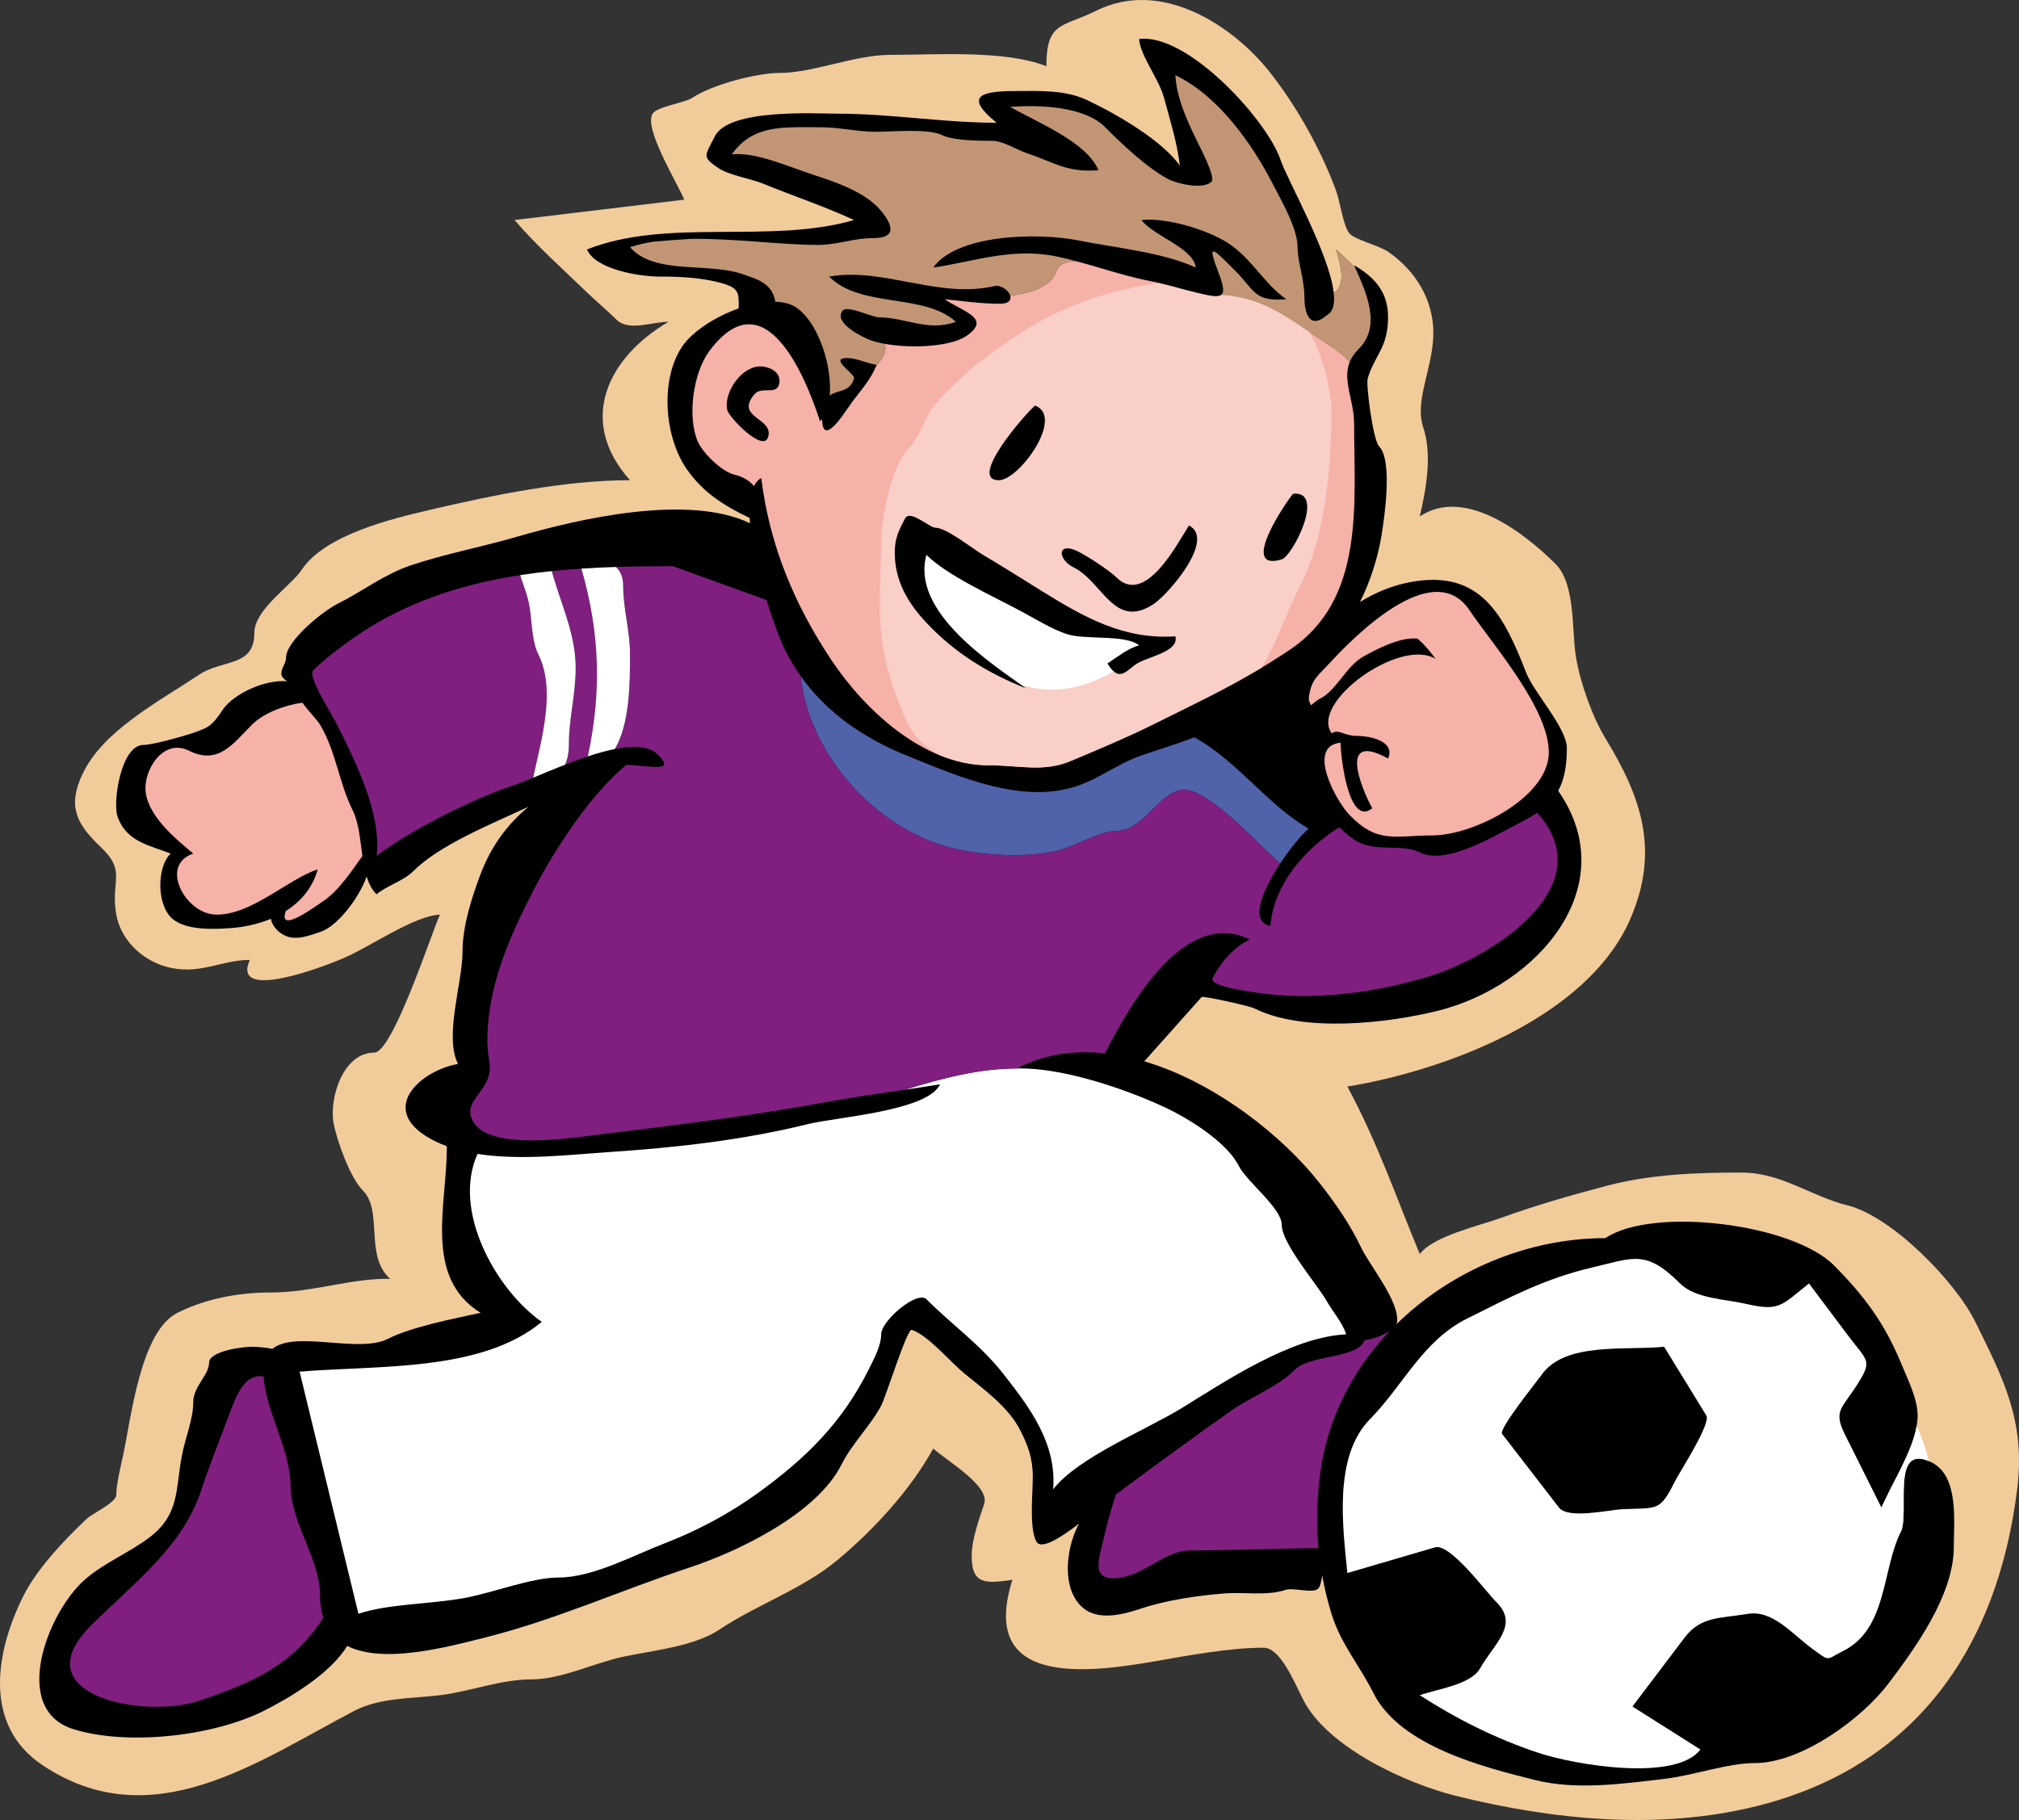
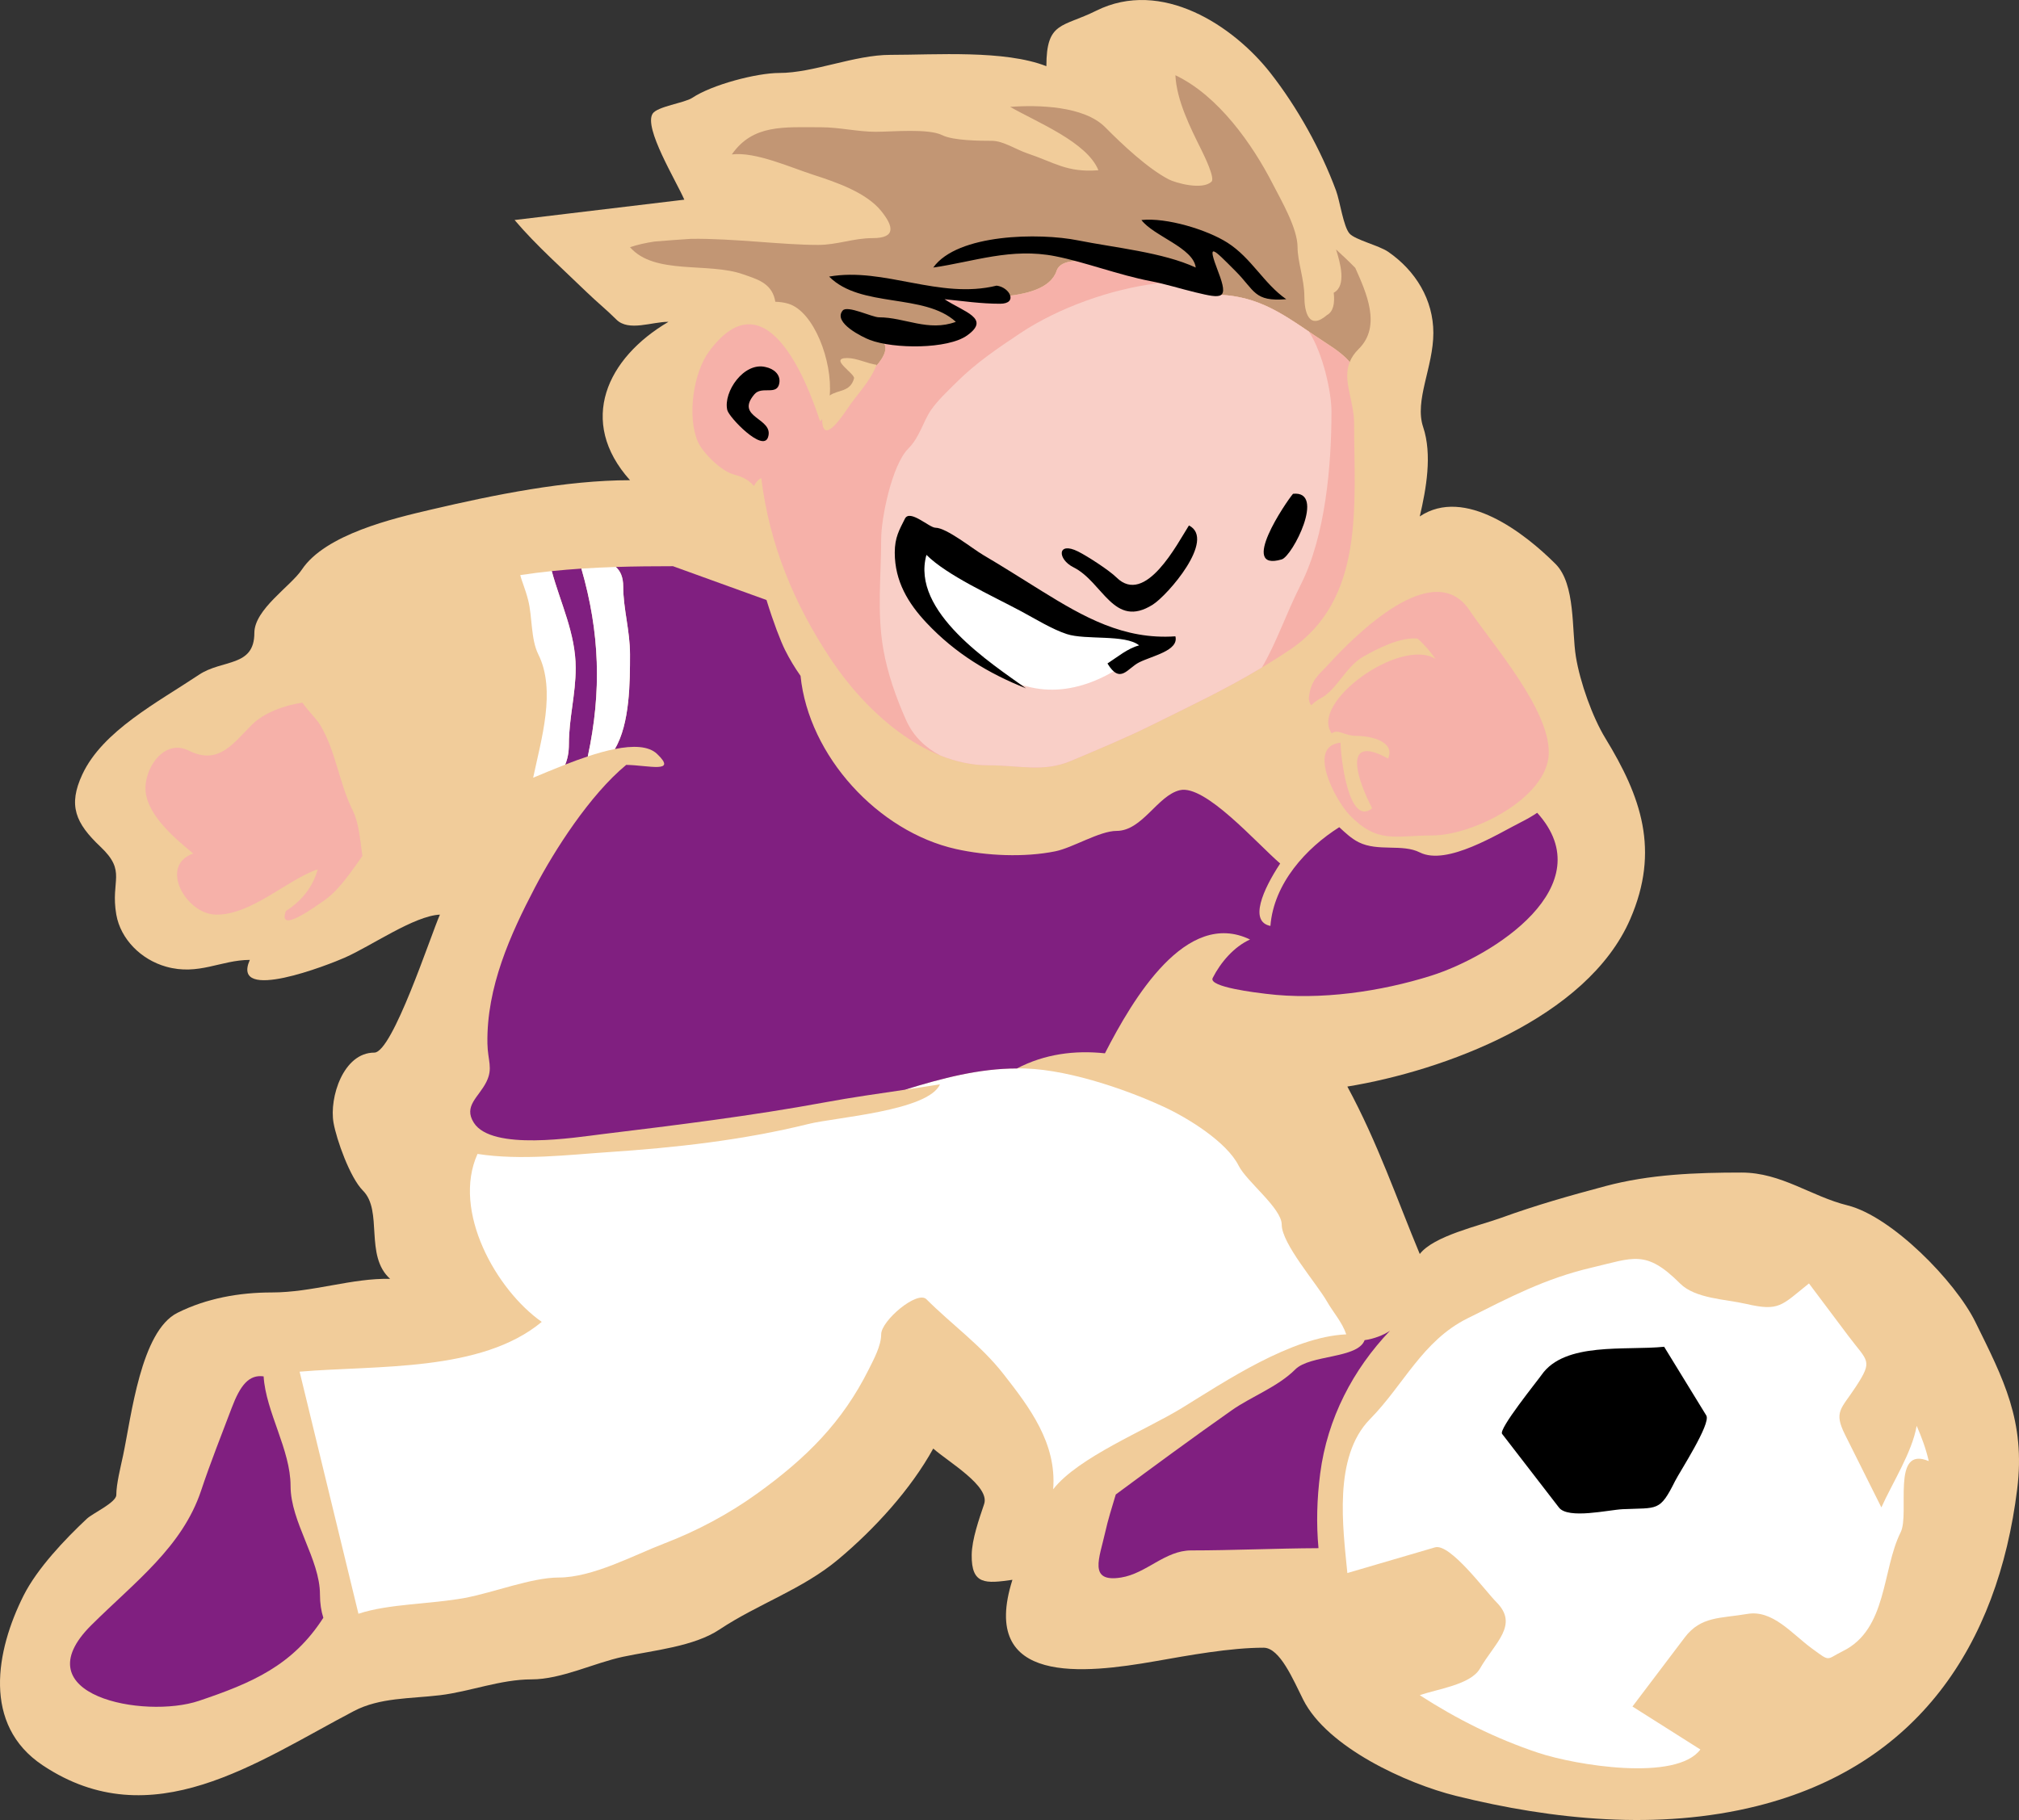
<svg xmlns="http://www.w3.org/2000/svg" width="628.69pt" height="566.83pt" viewBox="0 0 628.69 566.83" version="1.1">
  <rect x="0" y="0" width="628.69" height="566.83" fill="#333333" stroke="none" />
  <defs>
    <clipPath id="clip1">
      <path d="M 0 0 L 628.691 0 L 628.691 566.828 L 0 566.828 Z M 0 0 " />
    </clipPath>
  </defs>
  <g id="surface1">
    <g clip-path="url(#clip1)" clip-rule="nonzero">
      <path style=" stroke:none;fill-rule:nonzero;fill:rgb(94.499%,79.999%,60.399%);fill-opacity:1;" d="M 160.234 68.523 C 166.945 76.438 175.289 83.805 182.781 91.078 C 185.746 93.953 188.973 96.559 191.941 99.531 C 195.766 103.355 203.137 100.164 208.152 100.234 C 188.988 111.465 179.723 131.195 196.176 149.559 C 176.23 149.559 153.996 154.078 134.16 158.723 C 122.527 161.445 101.324 166.406 93.996 177.395 C 90.551 182.562 79.203 189.766 79.203 197.125 C 79.203 207.859 69.258 205.262 61.938 210.16 C 49.164 218.699 31.984 227.602 25.648 241.164 C 21.113 250.867 23.527 256.375 31.285 263.715 C 39.57 271.551 34.332 274.102 36.215 284.855 C 37.555 292.496 43.926 298.867 51.715 301.062 C 61.855 303.914 68.727 298.977 77.793 298.953 C 71.746 312.52 102.535 300.395 107.387 298.238 C 115.777 294.52 129 285.219 136.984 284.855 C 134.148 291.254 122.227 327.828 116.547 327.828 C 106.883 327.828 102.484 341.852 103.859 349.68 C 104.781 354.914 108.977 366.773 113.023 370.82 C 119.336 377.137 113.43 391.051 121.477 398.293 C 109.637 398 97.348 402.527 84.609 402.527 C 74.523 402.527 64.297 404.34 55.242 408.875 C 43.832 414.59 40.898 441.148 38.332 453.266 C 37.555 456.941 36.215 462.164 36.215 465.594 C 36.215 467.949 28.859 471.301 27.051 472.996 C 20.234 479.383 11.574 488.488 7.324 496.957 C -1.211 513.977 -5.648 537.18 13.316 549.805 C 47.254 572.406 80.012 548.723 110.203 532.895 C 118.258 528.672 127.672 529.078 136.984 527.965 C 146.312 526.848 155.844 523.031 165.52 523.031 C 174.816 523.031 185.012 517.895 194.059 515.977 C 203.449 513.992 216.055 512.816 224.008 507.52 C 235.977 499.543 249.816 495.039 261.004 485.676 C 272.305 476.223 283.617 463.832 290.598 451.145 C 295.492 455.441 308.316 462.836 306.449 468.418 C 304.863 473.16 302.637 479.41 302.574 484.266 C 302.461 493.621 306.891 493.219 315.258 492.02 C 304.738 525.133 337.902 521.188 359.645 517.391 C 370.254 515.535 382.984 513.168 393.473 513.168 C 398.559 513.168 402.734 523.266 405.809 529.367 C 413.281 544.203 437.973 555.496 453.371 559.312 C 483.531 566.789 516.453 570.141 547.094 562.484 C 596.988 550.02 622.059 512.566 628.121 463.828 C 630.77 442.559 623.824 429.434 615.086 411.691 C 608.867 399.062 589.066 378.816 575.27 375.398 C 563.922 372.586 554.711 365.184 542.281 365.184 C 528.121 365.184 513.703 365.715 499.875 369.418 C 488.688 372.41 478.406 375.309 467.453 379.281 C 460.605 381.766 446.395 384.922 442.098 390.555 C 435.164 373.945 428.973 355.797 419.547 338.402 C 449.461 333.516 494.23 317.133 507.629 286.262 C 516.945 264.801 511.027 248.137 499.875 229.891 C 495.926 223.426 492.031 212.617 490.711 204.523 C 489.367 196.273 490.664 181.926 484.367 175.633 C 474.777 166.047 456.082 151.469 442.098 160.836 C 444.094 152.289 446.031 141.586 443.152 133 C 440.367 124.711 446.328 114.32 446.328 103.691 C 446.328 93.414 440.863 84.332 432.223 78.395 C 429.441 76.484 421.98 74.684 420.246 72.758 C 418.312 70.605 417.262 62.699 416.027 59.363 C 411.312 46.641 404.016 33.48 395.59 22.723 C 384.008 7.938 361.645 -6.777 341.328 3.348 C 330.785 8.598 325.828 6.602 325.828 20.613 C 312.809 15.512 291.395 17.086 277.258 17.086 C 266.035 17.086 253.328 22.723 242.68 22.723 C 235.559 22.723 221.672 26.387 215.551 30.477 C 213.188 32.055 204.652 33.145 203.215 35.406 C 200.398 39.848 210.523 56.262 213.086 62.188 C 195.469 64.301 177.852 66.41 160.234 68.523 " />
    </g>
-     <path style=" stroke:none;fill-rule:nonzero;fill:rgb(0%,0%,0%);fill-opacity:1;" d="M 601.34 455.379 C 588.508 449.176 594.824 471.242 591.836 477.227 L 588.055 464.895 C 591.934 457.281 596.941 448.531 597.121 441.281 C 597.254 435.941 594.234 430.066 592.191 425.086 C 586.895 412.18 580.738 403.844 571.047 394.074 C 558.156 381.086 514.652 375.68 499.875 385.613 C 475.676 385.613 451.785 395.742 434.789 412.473 C 434.926 412.211 435.016 411.949 435.043 411.691 C 435.715 405.148 426.438 394.051 423.781 388.43 C 420.434 381.352 415.848 374.793 411.094 368.703 C 399.465 353.793 378.371 337.074 356.32 330.535 C 356.41 330.438 356.488 330.352 356.582 330.246 C 362.449 323.664 368.312 317.086 374.18 310.508 C 374.527 310.117 388.734 313.145 390.652 314.094 C 405.859 321.648 431.836 318.738 447.738 314.797 C 478.625 307.141 505.891 276.062 485.195 246.277 C 487.117 242.797 487.891 238.562 487.891 232.961 C 487.891 226.742 477.695 215.809 475.207 209.453 C 468.379 191.992 461.27 177.203 439.277 181.27 C 433.609 182.316 428.305 184.477 423.465 187.508 C 426.836 180.879 429.07 173.379 430.113 167.176 C 431.074 161.414 433.773 143.387 429.41 138.988 C 427.578 137.141 425.293 119.906 425.891 117.852 C 428.02 110.555 432.223 108.441 432.223 98.734 C 432.223 91.066 428.164 86.367 421.656 82.617 C 421.777 82.887 421.895 83.16 422.02 83.438 C 419.984 81.332 417.887 79.406 416.027 77.688 C 417.328 81.785 419.371 89.043 415.305 91.164 C 413.93 78.98 400.676 55.641 398.762 49.852 C 394.676 37.508 369.785 10.242 354.715 12.152 C 355.012 17.289 360.855 24.508 362.469 30.477 C 364.34 37.41 366.531 44.297 367.398 51.613 C 362.059 43.902 347.836 35.547 338.508 31.18 C 331.5 27.898 323.688 28.359 316.051 28.359 C 304.668 28.359 300.559 30.273 310.324 38.23 C 293.645 38.23 277.379 35.406 260.801 35.406 C 253.949 35.406 226.949 33.734 222.594 42.453 C 219.488 48.672 218.473 48.785 223.652 52.316 C 227.012 54.605 233.73 55.602 237.75 57.25 C 247.262 61.152 256.352 64.117 265.934 68.523 C 239.77 76.141 207.828 67.73 182.781 77.688 C 185.43 83.918 199.02 86.141 205.52 86.141 C 211.746 86.141 217.727 86.422 223.652 87.902 C 230.223 89.547 230.098 90.996 230.012 96.047 C 222.594 98.664 215.449 103.367 212.379 107.988 C 205.422 118.461 206.961 136.16 213.789 146.035 C 219.012 153.586 225.738 157.629 233.434 161.32 C 233.461 161.859 233.496 162.406 233.539 162.961 C 233.531 162.957 233.527 162.953 233.516 162.949 C 214.27 153.719 180.223 161.559 160.941 167.176 C 149.992 170.363 138.688 172.48 128.172 175.984 C 119.633 178.832 113.105 184.047 105.273 187.965 C 100.41 190.395 89.066 199.605 89.066 204.875 C 89.066 206.824 87.355 208.168 87.656 210.16 C 87.773 210.941 88.539 211.59 89.434 212.191 C 82.426 211.52 72.605 216.176 69.332 221.082 C 65.875 226.27 64.836 226.68 59.469 228.48 C 56.996 229.312 47.531 232.008 44.672 232.008 C 37.641 232.008 35.098 249.812 36.57 254.199 C 39.234 262.164 46.586 263.27 53.129 265.828 C 48.711 270.152 48.773 282.168 53.832 286.262 C 58.219 289.812 66.656 289.402 71.449 289.082 C 75.809 288.789 80.277 287.852 84.336 286.16 C 84.66 288.023 86.184 290.051 88.359 291.199 C 92.113 293.18 96.297 291.359 99.988 290.137 C 104.734 288.566 111.57 280.246 114.164 272.992 C 114.84 275.164 115.797 277.074 117.25 278.512 C 120.211 275.984 125.699 274.293 128.523 271.469 C 136.91 263.078 152.68 256.801 164.57 251.25 C 158.168 256.566 153.035 263.309 149.668 272.172 C 146.902 279.457 144.031 288.492 144.031 296.254 C 144.031 306.195 138.238 322.59 142.617 331.363 C 131.02 333.422 118.305 344.902 132.75 353.91 C 134.73 355.145 136.871 356.152 139.133 356.98 C 139.312 374.594 131.598 397.789 149.668 408.867 C 141.195 410.723 128.172 413.23 120.773 416.977 C 111.598 421.625 92.082 414.199 84.82 420.098 C 83.359 419.777 81.535 419.578 79.203 419.441 C 76.301 419.277 65.109 420.691 65.109 424.375 C 65.109 428.273 60.176 431.758 60.176 436.703 C 60.176 441.996 57.668 447.938 56.648 453.266 C 54.648 463.734 55.977 471.5 46.785 478.637 C 40.656 483.395 32.473 486.648 26.355 492.02 C 14.906 502.074 3.094 532.348 22.828 538.523 C 39.719 543.812 66.398 540.699 82.02 532.891 C 89.383 529.207 102.715 521.535 108.117 512.602 C 119.285 518.277 138.922 513.062 151.074 509.992 C 173.113 504.426 193.277 495.297 214.844 488.148 C 230.148 483.078 254.406 471.379 262.055 456.082 C 265.34 449.516 271.055 444.078 274.387 437.762 C 275.891 434.91 282.48 413.68 283.902 414.156 C 289.078 415.898 295.738 424.043 300.461 427.898 C 306.684 432.98 314.082 438.277 317.723 445.512 C 320.031 450.098 321.598 454.07 321.598 459.957 C 321.598 465.156 320.445 475.629 322.656 480.039 C 324.086 482.895 330.391 478.836 336 474.523 C 332.414 481.078 331.164 490.852 334.281 496.953 C 338.75 505.691 347.988 503.414 355.77 500.832 C 363.531 498.258 373.484 496.871 381.496 496.25 C 387.312 495.805 394.594 497.066 400.172 495.195 C 402.805 494.316 408.457 496.336 410.383 494.84 C 411.027 494.34 411.434 492.664 411.711 490.676 C 412.426 494.637 413.383 498.602 414.605 502.598 C 417.473 511.961 423.301 518.578 427.645 527.254 C 435.938 543.812 461.938 550.375 478.031 554.383 C 490.953 557.598 505.336 555.531 518.191 554.031 C 527.238 552.977 537.941 549.102 546.383 549.102 C 560.957 549.102 579.75 535.246 587.957 524.43 C 596.398 513.309 608.383 496.711 608.383 481.809 C 608.383 473.898 610.086 459.602 601.34 455.379 " />
    <path style=" stroke:none;fill-rule:nonzero;fill:rgb(76.099%,58.8%,45.499%);fill-opacity:1;" d="M 413.207 98.121 C 407.551 102.988 406.16 97.145 406.16 92.297 C 406.16 87.066 404.043 81.48 404.043 76.984 C 404.043 71.09 398.938 62.391 396.301 57.25 C 390.016 44.984 379.41 29.816 366 23.43 C 366.395 31.289 370.613 39.672 374.094 46.68 C 374.93 48.375 378.387 55.438 377.27 56.547 C 374.465 59.34 366.004 56.961 363.879 55.844 C 357.375 52.434 349.527 45.066 344.152 39.633 C 337.574 32.988 323.285 32.633 314.551 33.289 C 322.914 38.09 338.484 44.25 342.031 53.023 C 332.188 53.785 328.453 50.625 319.836 47.738 C 316.566 46.645 312.352 43.859 308.914 43.859 C 305.195 43.859 296.816 43.805 293.414 42.102 C 289.117 39.953 277.961 41.043 272.672 41.043 C 267.145 41.043 261.27 39.637 255.777 39.637 C 244.02 39.637 234.508 38.645 227.879 48.094 C 235.223 47.188 246.145 52.148 253.246 54.434 C 260.883 56.891 269.84 60.09 274.387 65.711 C 278.211 70.434 279.094 74.16 271.77 74.16 C 265.68 74.16 260.789 76.277 254.738 76.277 C 243.262 76.277 228.594 74.223 215.23 74.383 C 211.426 74.629 207.625 74.902 203.824 75.223 C 201.137 75.629 198.559 76.188 196.176 76.984 C 203.816 85.75 220.523 81.578 231.406 85.434 C 235.555 86.902 240.023 88.027 241.27 93.188 C 241.336 93.465 241.387 93.727 241.426 93.977 C 242.875 94.023 244.246 94.223 245.496 94.598 C 253.449 96.996 259.289 112.512 258.363 123.184 C 260.902 121.316 264.742 122.207 265.934 117.852 C 266.328 116.398 257.859 111.512 263.816 111.512 C 266.781 111.512 269.98 113.199 272.98 113.625 C 272.922 113.781 272.844 113.922 272.781 114.074 C 272.781 114.066 272.785 114.062 272.785 114.062 C 275.574 110.875 276.867 107.84 274.387 105.871 C 283.504 105.285 294.074 106.246 302.574 102.352 C 298.582 99.062 294.59 95.773 290.598 92.484 C 299.332 92.199 325.387 95.188 328.996 84.379 C 332.309 74.473 371.094 91.262 380.547 91.852 C 394.059 92.695 401.871 99.715 413.301 107.078 C 416.621 109.219 418.801 110.977 420.281 112.75 C 420.832 111.379 421.715 110.027 423.07 108.691 C 430.293 101.562 425.379 91 422.02 83.438 C 419.98 81.332 417.887 79.406 416.027 77.688 C 417.328 81.785 419.371 89.043 415.305 91.164 C 415.684 94.547 415.152 97.07 413.207 98.121 " />
    <path style=" stroke:none;fill-rule:nonzero;fill:rgb(96.1%,69.398%,66.299%);fill-opacity:1;" d="M 255.992 130.496 C 255.797 130.762 255.586 131.012 255.367 131.242 C 250.836 117.309 238.137 86.062 220.832 109.395 C 215.887 116.059 213.895 129.777 217.309 137.586 C 218.805 140.992 224.602 146.805 228.586 147.801 C 231.539 148.539 233.449 149.77 234.77 151.383 C 235.332 150.27 236.078 149.402 237.043 148.859 C 239.594 169.723 247.371 188.32 258.887 205.582 C 269.109 220.906 287.438 238.352 307.859 238.352 C 317.77 238.352 324.879 240.621 333.578 236.941 C 341.145 233.734 350.422 229.902 358.242 226.016 C 374.008 218.184 386.664 212.383 401.574 202.41 C 425.102 186.684 421.656 157.07 421.656 131.965 C 421.656 124.746 417.953 118.551 420.281 112.75 C 418.801 110.977 416.621 109.219 413.301 107.078 C 401.871 99.715 394.059 92.695 380.547 91.852 C 371.094 91.262 332.309 74.473 328.996 84.379 C 325.387 95.188 299.332 92.199 290.598 92.484 C 294.59 95.773 298.582 99.062 302.574 102.352 C 294.074 106.246 283.504 105.285 274.387 105.871 C 276.867 107.84 275.574 110.875 272.785 114.062 C 270.609 119.266 266.949 122.68 263.816 127.363 C 260.305 132.625 256.062 137.574 255.992 130.496 " />
    <path style=" stroke:none;fill-rule:nonzero;fill:rgb(97.299%,81.2%,78%);fill-opacity:1;" d="M 414.605 128.133 C 414.605 122.117 411.93 109.965 407.574 103.27 C 398.961 97.441 391.691 92.547 380.547 91.852 C 377.879 91.684 372.879 90.227 366.996 88.445 C 364.785 88.383 362.57 88.32 360.355 88.258 C 346.098 89.969 329.621 95.828 317.723 103.758 C 310.797 108.371 303.832 113.039 297.641 119.262 C 295.039 121.871 291.988 124.68 289.895 127.715 C 287.473 131.219 286.402 136.137 282.844 139.695 C 277.684 144.855 274.387 161.48 274.387 167.879 C 274.387 179.617 273.016 190.652 275.09 202.406 C 276.387 209.75 279.051 217.363 282.137 224.254 C 284.445 229.402 288.223 232.879 292.785 235.281 C 297.605 237.215 302.664 238.352 307.855 238.352 C 317.77 238.352 324.879 240.621 333.578 236.938 C 341.145 233.734 350.422 229.898 358.242 226.016 C 370.887 219.734 381.535 214.754 392.949 207.883 C 397.633 199.863 400.301 191.484 405.098 181.973 C 412.801 166.699 414.605 144.664 414.605 128.133 " />
    <path style=" stroke:none;fill-rule:nonzero;fill:rgb(100%,100%,100%);fill-opacity:1;" d="M 283.551 165.062 C 308.504 178.961 330.773 194.562 358.945 199.59 C 349.066 209.461 334.414 217.891 319.488 213.688 C 310.246 211.082 301.551 202.723 293.484 197.102 C 282.09 189.164 283.051 177.035 283.551 165.062 " />
    <path style=" stroke:none;fill-rule:nonzero;fill:rgb(100%,100%,100%);fill-opacity:1;" d="M 574.543 446.871 C 570.902 439.574 573.301 438.91 577.914 431.84 C 583.316 423.566 581.578 424.09 575.625 416.156 C 571.512 410.68 567.398 405.195 563.289 399.719 C 554.652 406.629 554.102 408.488 543.656 406.078 C 537.305 404.609 527.898 404.48 523.148 399.73 C 512.473 389.055 508.617 391.754 495.645 394.785 C 481.141 398.18 470.316 403.918 456.891 410.629 C 442.906 417.621 437.102 431.309 426.59 441.992 C 415.047 453.734 418.207 475.906 419.547 489.91 C 428.645 487.242 437.742 484.582 446.84 481.914 C 451.523 480.543 462.605 495.621 465.945 498.965 C 473.066 506.086 465.52 511.535 460.812 519.703 C 457.918 524.719 447.395 526.055 442.098 527.965 C 453.559 535.348 465.707 541.488 479.082 545.93 C 490.598 549.75 521.93 554.957 529.477 544.867 C 522.43 540.406 515.379 535.945 508.328 531.484 C 513.75 524.32 519.172 517.152 524.594 509.988 C 529.648 503.305 535.777 504.078 544.078 502.648 C 551.969 501.281 557.926 508.801 564.16 513.371 C 570.156 517.766 568.496 516.855 573.863 514.219 C 587.711 507.406 586.004 488.883 591.836 477.227 C 594.762 471.367 588.777 450.094 600.586 455.047 C 599.777 451.441 598.441 447.734 596.824 444.062 C 595.426 452.273 589.242 461.863 585.836 469.473 C 582.07 461.938 578.309 454.406 574.543 446.871 " />
    <path style=" stroke:none;fill-rule:nonzero;fill:rgb(96.1%,69.398%,66.299%);fill-opacity:1;" d="M 457.598 190.078 C 464.547 200.477 482.773 221.062 482.262 234.824 C 481.746 248.523 458.758 260.191 445.965 260.191 C 434.43 260.191 429.016 262.914 420.246 253.848 C 415.891 249.348 406.742 232.344 417.43 231.305 C 417.43 235.262 419.852 257.727 427.289 251.734 C 423.66 244.992 416.742 227.73 432.223 236.234 C 434.516 231.012 427.074 229.188 422.363 229.188 C 418.492 229.188 416.738 226.875 414.68 228.414 C 407.734 218.77 436.078 198.391 447.027 205.227 C 445.402 203.023 443.719 200.895 441.395 198.887 C 436.121 198.332 428.855 202.016 424.48 204.523 C 418.988 207.672 416.191 215.012 411.09 217.559 C 410.34 217.934 409.328 218.691 408.246 219.66 C 407.777 218.832 407.457 218.008 407.562 217.207 C 408.289 211.602 410.332 210.539 413.918 206.637 C 421.934 197.914 446.363 173.27 457.598 190.078 " />
-     <path style=" stroke:none;fill-rule:nonzero;fill:rgb(0%,0%,0%);fill-opacity:1;" d="M 401.559 212.977 C 398.973 218.48 395.848 227.23 401.324 228.277 C 401.297 228.344 401.258 228.414 401.234 228.48 C 399.258 233.5 401.355 238.469 403.809 242.82 C 396.773 235.953 389.109 229.391 381.758 224.41 C 387.727 220.867 394.324 218.559 399.809 214.391 C 400.41 213.934 400.984 213.453 401.559 212.977 " />
    <path style=" stroke:none;fill-rule:nonzero;fill:rgb(96.1%,69.398%,66.299%);fill-opacity:1;" d="M 100.691 280.625 C 98.625 282 86.242 291.227 89.031 283.715 C 93.672 280.762 97.336 276.531 98.93 270.762 C 89.719 273.75 78.254 285.074 67.223 284.855 C 57.809 284.672 49.422 269.508 60.176 265.828 C 55.008 261.547 46.355 254.477 45.375 246.805 C 44.488 239.863 50.891 229.828 58.766 233.766 C 68.047 238.406 72.535 231.605 78.496 225.664 C 82.18 221.992 88.723 219.578 94.172 218.848 C 95.922 221.375 98.633 224.008 99.633 225.664 C 104.621 233.918 105.551 243.844 109.852 252.438 C 111.754 256.242 112.133 261.559 112.848 266.598 C 109.391 271.445 105.387 277.496 100.691 280.625 " />
    <path style=" stroke:none;fill-rule:nonzero;fill:rgb(50.2%,12.199%,50.2%);fill-opacity:1;" d="M 61.934 529.719 C 44.949 535.434 6.355 528.043 28.465 506.113 C 42.055 492.629 56.789 481.781 62.637 464.191 C 65.516 455.543 68.918 447.02 72.156 438.461 C 74.812 431.43 77.523 428.035 82.086 428.66 C 82.793 439.781 90.477 451.508 90.477 462.773 C 90.477 474.094 99.633 485.586 99.633 496.602 C 99.633 499.391 100.016 501.777 100.684 503.84 C 91.121 518.734 78.434 524.164 61.934 529.719 " />
    <path style=" stroke:none;fill-rule:nonzero;fill:rgb(50.2%,12.199%,50.2%);fill-opacity:1;" d="M 411.094 458.895 C 410.059 466.883 409.863 474.566 410.559 482.168 C 397.402 482.227 383.492 482.867 370.918 482.867 C 362.746 482.867 357.02 490.043 349.082 491.309 C 338.762 492.953 342.371 485.223 344.141 477.227 C 345.008 473.305 346.254 469.398 347.438 465.449 C 359.477 456.543 371.535 447.66 383.617 439.172 C 389.547 435.004 397.895 431.934 403.336 426.492 C 407.965 421.867 422.824 423.176 424.926 417.379 C 427.68 417.012 430.789 415.852 432.828 414.445 C 421.332 426.5 413.328 441.711 411.094 458.895 " />
    <path style=" stroke:none;fill-rule:nonzero;fill:rgb(100%,100%,100%);fill-opacity:1;" d="M 281.754 339.391 C 285.387 338.852 289.031 338.301 292.707 337.703 C 289.016 346.012 260.121 347.977 251.84 350.031 C 231.273 355.125 210.297 357.438 189.129 358.844 C 177.504 359.617 162.09 361.484 148.691 359.383 C 140.656 377.188 154.523 401.738 168.688 411.691 C 149.848 427.383 117.398 425.148 93.293 427.199 C 99.398 452.332 105.504 477.461 111.613 502.594 C 121.07 499.449 133.926 499.66 144.73 497.664 C 153.605 496.023 165.531 491.309 173.977 491.309 C 184.578 491.309 197.402 484.32 206.742 480.746 C 216.98 476.824 226.863 471.551 235.633 465.25 C 251.309 453.988 262.363 442.801 270.512 426.492 C 272.086 423.34 274.387 419.133 274.387 415.566 C 274.387 411.309 285.637 401.797 288.48 404.645 C 296.391 412.551 305.414 418.914 312.438 427.898 C 320.52 438.227 329.094 449.441 327.941 463.828 C 335.746 453.832 356.676 445.48 368.109 438.461 C 381.258 430.387 402.102 416.316 419.203 415.578 C 419.203 415.578 419.199 415.574 419.199 415.566 C 417.961 411.824 415.105 408.672 413.207 405.348 C 410.004 399.75 399.109 387.355 399.109 381.391 C 399.109 376.285 388.191 368.012 385.719 363.074 C 381.996 355.633 369.863 348.172 362.465 344.746 C 349.84 338.902 330.562 332.426 316.664 332.762 L 316.645 332.762 C 304.93 332.762 293.359 335.797 281.754 339.391 " />
-     <path style=" stroke:none;fill-rule:nonzero;fill:rgb(31%,38.399%,66.699%);fill-opacity:1;" d="M 297.641 264.418 C 307.188 266.559 319.004 267.086 328.645 265.125 C 334.027 264.031 342.422 258.781 347.672 258.781 C 355.727 258.781 360.43 247.734 367.398 246.098 C 375.242 244.254 391.25 262.57 398.629 268.938 C 401.742 264.215 405.211 260.055 407.172 258.395 C 407.254 258.254 407.324 258.117 407.402 257.98 C 395.043 251.062 385.082 236.734 371.855 229.625 C 366.285 231.852 360.012 233.602 354.715 235.527 C 347.77 238.059 342.535 242.316 335.691 244.688 C 318.461 250.652 298.754 241.938 282.844 235.527 C 269.109 229.996 257.477 222.098 249.277 210.492 C 251.82 235.504 273.488 259 297.641 264.418 " />
    <path style=" stroke:none;fill-rule:nonzero;fill:rgb(50.2%,12.199%,50.2%);fill-opacity:1;" d="M 181.035 177.09 C 177.953 177.293 174.879 177.547 171.812 177.859 C 174.496 187.797 179.262 197.258 179.262 208.051 C 179.266 216.242 177.145 223.695 177.145 231.77 C 177.145 234.312 176.738 236.387 175.988 238.137 C 178.285 237.242 180.664 236.359 183.035 235.574 C 187.387 215.316 186.773 196.977 181.035 177.09 " />
-     <path style=" stroke:none;fill-rule:nonzero;fill:rgb(50.2%,12.199%,50.2%);fill-opacity:1;" d="M 167.633 203.82 C 165.25 199.039 165.789 192.098 164.465 186.906 C 163.527 183.258 162.395 180.848 162.012 179.113 C 145.613 181.641 129.73 186.406 115.133 195.363 C 110.098 198.453 101.875 204.398 97.523 208.754 C 95.691 210.582 103.168 222.184 104.566 224.961 C 110.262 236.273 118.941 253.309 117.25 266.535 C 127.973 258.535 146.422 249.055 160.59 244.336 C 161.98 243.871 163.844 243.117 166.02 242.215 C 168.512 230.32 173.219 215.027 167.633 203.82 " />
    <path style=" stroke:none;fill-rule:nonzero;fill:rgb(50.2%,12.199%,50.2%);fill-opacity:1;" d="M 478.66 253.133 C 477.238 254.105 475.633 255.039 473.805 255.961 C 466.523 259.613 450.559 269.738 442.098 265.477 C 436.648 262.73 429.098 265.316 423.066 262.305 C 420.77 261.152 418.887 259.336 417.027 257.629 C 406.793 264.066 396.625 275.098 395.59 288.375 C 388.895 287.039 393.211 277.148 398.629 268.938 C 391.25 262.57 375.242 244.254 367.398 246.098 C 360.43 247.734 355.727 258.781 347.672 258.781 C 342.422 258.781 334.027 264.031 328.645 265.125 C 319 267.086 307.188 266.562 297.641 264.418 C 273.488 259 251.82 235.504 249.277 210.492 C 247.5 207.977 245.879 205.293 244.438 202.41 C 243.098 199.727 240.82 193.828 238.68 186.871 C 228.973 183.359 219.266 179.848 209.559 176.34 C 203.645 176.34 197.703 176.391 191.77 176.578 C 193.184 177.84 194.059 179.727 194.059 182.68 C 194.059 189.566 196.176 196.41 196.176 203.816 C 196.176 212.297 196.164 225.422 191.449 233.281 C 197.066 232.164 201.941 232.254 204.625 234.824 C 211.012 240.938 202.059 238.344 194.996 238.215 C 183.68 247.559 172.641 264.812 166.578 276.398 C 158.949 290.98 151.465 307.449 151.777 325.02 C 151.871 330.359 153.602 332.652 151.426 337 C 149.043 341.754 144.23 344.469 147.551 349.68 C 153.184 358.523 179.105 354.246 187.715 353.199 C 210.707 350.402 234.109 347.516 256.77 343.336 C 265.184 341.781 273.441 340.617 281.75 339.391 C 293.359 335.797 304.93 332.762 316.641 332.762 L 316.664 332.762 C 325.238 328.277 334.594 327.035 344.059 328.047 C 352.809 310.988 369.355 282.984 389.246 292.605 C 384.27 294.848 380.113 299.676 377.617 304.582 C 376.164 307.434 391.52 309.184 394.18 309.516 C 411.121 311.625 430.125 308.77 445.617 303.883 C 464.887 297.809 499.266 275.938 478.66 253.133 " />
    <path style=" stroke:none;fill-rule:nonzero;fill:rgb(100%,100%,100%);fill-opacity:1;" d="M 194.059 182.68 C 194.059 179.727 193.184 177.84 191.77 176.578 C 188.188 176.691 184.605 176.859 181.035 177.09 C 186.773 196.977 187.383 215.316 183.035 235.574 C 185.906 234.621 188.762 233.816 191.449 233.281 C 196.164 225.422 196.176 212.297 196.176 203.816 C 196.176 196.41 194.059 189.566 194.059 182.68 " />
    <path style=" stroke:none;fill-rule:nonzero;fill:rgb(100%,100%,100%);fill-opacity:1;" d="M 179.262 208.051 C 179.262 197.258 174.496 187.797 171.816 177.863 C 168.531 178.199 165.262 178.613 162.012 179.113 C 162.395 180.848 163.531 183.258 164.461 186.906 C 165.789 192.094 165.25 199.039 167.633 203.82 C 173.219 215.027 168.512 230.316 166.02 242.215 C 168.906 241.02 172.344 239.559 175.988 238.137 C 176.738 236.387 177.148 234.312 177.148 231.77 C 177.148 223.695 179.266 216.242 179.262 208.051 " />
    <path style=" stroke:none;fill-rule:nonzero;fill:rgb(0%,0%,0%);fill-opacity:1;" d="M 242.68 119.262 C 243.098 116.547 240.855 114.836 238.449 114.324 C 231.703 112.59 225.133 122.035 226.469 127.715 C 227.004 129.996 237.578 140.984 239.156 136.176 C 241.145 130.098 228.617 130.199 234.93 122.781 C 237.234 120.07 242.047 123.383 242.68 119.262 " />
-     <path style=" stroke:none;fill-rule:nonzero;fill:rgb(0%,0%,0%);fill-opacity:1;" d="M 311.031 149.559 C 317.316 149.559 331.609 129.871 322.305 126.309 C 319.102 129.039 301.258 149.559 311.031 149.559 " />
    <path style=" stroke:none;fill-rule:nonzero;fill:rgb(0%,0%,0%);fill-opacity:1;" d="M 370.219 163.652 C 366.641 169.258 356.688 188.766 347.672 179.859 C 345.379 177.594 338.609 173.215 335.691 171.758 C 329.18 168.504 329.176 174.137 334.285 176.691 C 343.469 181.281 346.797 195.973 358.949 188.316 C 363.617 185.375 378.738 167.945 370.219 163.652 " />
    <path style=" stroke:none;fill-rule:nonzero;fill:rgb(0%,0%,0%);fill-opacity:1;" d="M 399.109 174.223 C 402.465 173.23 412.926 152.695 402.629 153.789 C 400.43 156.363 385.59 178.211 399.109 174.223 " />
    <path style=" stroke:none;fill-rule:nonzero;fill:rgb(0%,0%,0%);fill-opacity:1;" d="M 354.723 206.285 C 358.84 204.227 367.145 202.629 366 198.18 C 349.91 199.301 337.434 192.141 324.418 184.09 C 318.336 180.328 312.234 176.414 306.098 172.816 C 302.949 170.973 294.723 164.359 291.301 164.359 C 289.367 164.359 283.32 158.488 281.785 161.539 C 280.039 165.016 278.617 167.367 278.617 172.109 C 278.617 181.062 282.836 187.945 288.48 193.953 C 297.516 203.57 307.875 209.754 319.488 214.391 C 308.828 206.703 283.539 190.559 288.48 172.816 C 294.949 179.238 308.676 185.402 318.074 190.434 C 322.414 192.754 327.555 195.957 332.168 197.473 C 338.074 199.414 350.363 197.484 354.715 201 C 351.176 201.906 347.988 204.602 344.852 206.637 C 348.848 213.242 351.031 208.129 354.723 206.285 " />
    <path style=" stroke:none;fill-rule:nonzero;fill:rgb(0%,0%,0%);fill-opacity:1;" d="M 384.672 84.379 C 390.809 90.52 390.434 94.004 400.523 93.188 C 393.5 88.309 389.738 80.379 382.191 75.57 C 375.895 71.559 363.289 67.688 355.426 68.523 C 359.195 73.531 371.645 77.18 372.332 83.324 C 362.098 78.574 347.035 77.141 335.691 74.867 C 323.676 72.453 298.137 72.762 290.598 83.324 C 303.137 81.531 314.84 77.066 328.645 79.805 C 338.016 81.66 348.32 85.645 358.246 87.551 C 363.09 88.48 367.551 89.93 372.332 91.074 C 380.551 93.051 382.688 93.383 379.371 84.734 C 375.652 75.039 377.754 77.461 384.672 84.379 " />
    <path style=" stroke:none;fill-rule:nonzero;fill:rgb(0%,0%,0%);fill-opacity:1;" d="M 273.684 98.824 C 271.605 98.824 263.844 94.984 262.406 96.711 C 259.227 100.52 268.809 105.094 270.863 105.871 C 278.359 108.711 295.117 108.789 301.164 104.461 C 308.629 99.125 300.133 97.184 294.117 93.188 C 299.887 93.758 305.363 94.598 311.414 94.598 C 317.07 94.598 314.453 89.445 310.324 88.961 C 292.5 93.348 275.281 83.125 258.18 86.141 C 268.035 96.07 287.773 91.195 297.641 100.234 C 289.023 103.41 281.777 98.824 273.684 98.824 " />
    <path style=" stroke:none;fill-rule:nonzero;fill:rgb(0%,0%,0%);fill-opacity:1;" d="M 480.008 428.215 C 478.613 430.215 466.574 445.07 467.734 446.57 C 473.633 454.223 479.535 461.867 485.438 469.516 C 488.297 473.223 500.973 470.223 505.289 470.027 C 516.277 469.527 516.785 470.883 521.602 461.254 C 522.98 458.492 532.859 443.355 531.324 440.852 C 526.945 433.715 522.57 426.578 518.191 419.441 C 506.164 420.672 487.25 417.832 480.008 428.215 " />
  </g>
</svg>